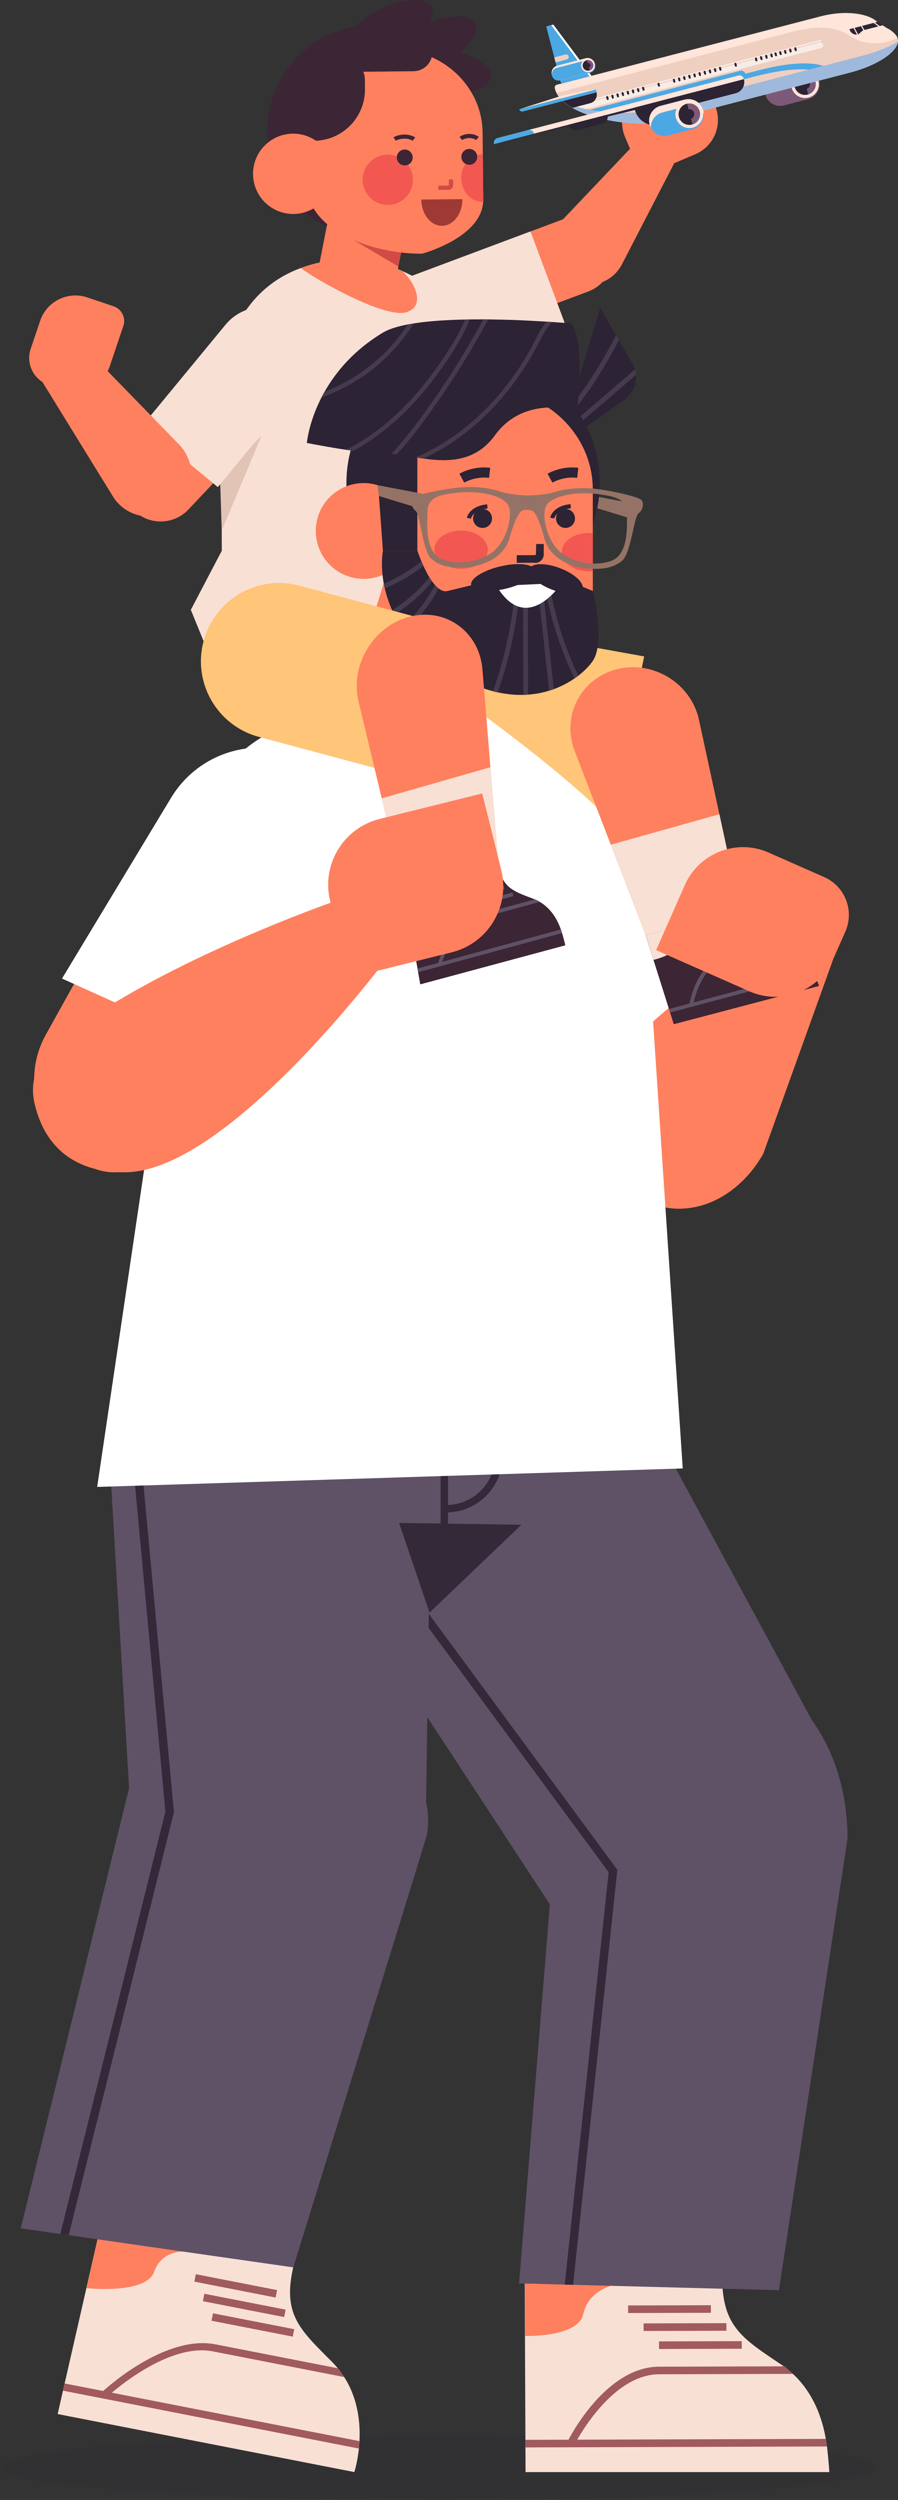
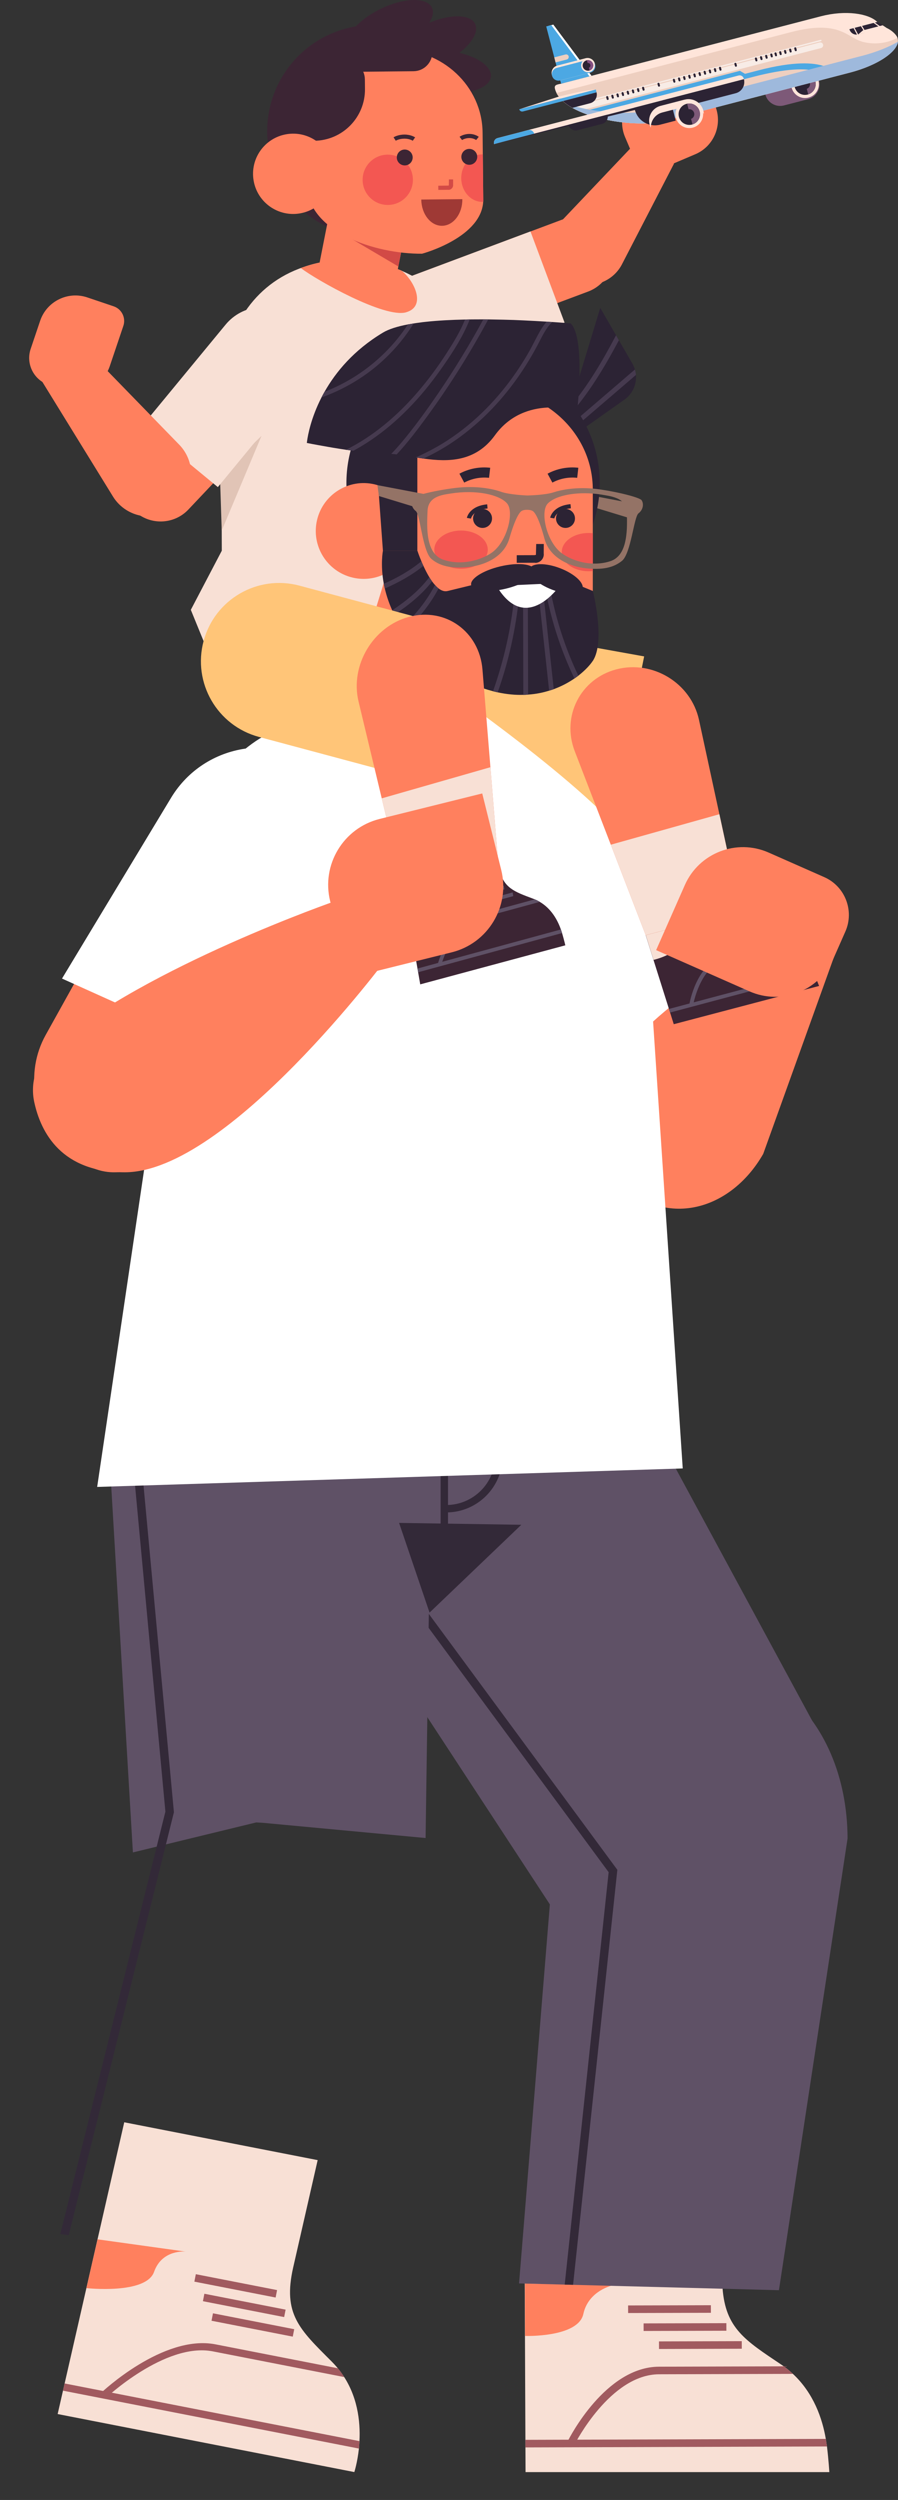
<svg xmlns="http://www.w3.org/2000/svg" id="Ebene_2" data-name="Ebene 2" viewBox="0 0 283.25 788.11">
  <rect x="0" y="0" width="283.25" height="788.11" fill="#333333" stroke="none" />
  <defs>
    <style>
      .cls-1 {
        opacity: .17;
      }

      .cls-2 {
        opacity: .6;
      }

      .cls-2, .cls-3, .cls-4, .cls-5, .cls-6, .cls-7, .cls-8, .cls-9, .cls-10, .cls-11, .cls-12, .cls-13, .cls-14, .cls-15, .cls-16, .cls-17, .cls-18, .cls-19, .cls-20, .cls-21, .cls-22, .cls-23 {
        stroke-width: 0px;
      }

      .cls-2, .cls-19 {
        fill: #fff;
      }

      .cls-3 {
        fill: #f8e0d5;
      }

      .cls-4 {
        fill: #5f5166;
      }

      .cls-5 {
        fill: #834f80;
      }

      .cls-6 {
        fill: #4ca8e3;
      }

      .cls-7 {
        fill: #2c2334;
      }

      .cls-8 {
        fill: #463a4f;
      }

      .cls-9 {
        fill: #3c2534;
      }

      .cls-10 {
        fill: #d24a46;
      }

      .cls-11 {
        fill: #e1c4b6;
      }

      .cls-12 {
        fill: #9f3935;
      }

      .cls-13 {
        fill: #332938;
      }

      .cls-14 {
        fill: #7d5978;
      }

      .cls-15 {
        fill: #9eb9dc;
      }

      .cls-16 {
        fill: #a15a5f;
      }

      .cls-17 {
        fill: #947366;
      }

      .cls-18 {
        fill: #ff805e;
      }

      .cls-20 {
        fill: #eecfc0;
      }

      .cls-21 {
        fill: #ffe5da;
      }

      .cls-22 {
        fill: #ffc578;
      }

      .cls-23 {
        fill: #f35752;
      }
    </style>
  </defs>
  <g id="Ebene_1-2" data-name="Ebene 1">
    <g>
      <g class="cls-1">
-         <ellipse class="cls-7" cx="138.24" cy="777.85" rx="138.24" ry="10.27" />
-       </g>
+         </g>
      <path class="cls-22" d="m137.71,245.32l54.89,14.15,10.58-52.54-56.73-10.2c-13.42-2.41-26.25,6.51-28.67,19.93h0c-2.41,13.42,6.51,26.25,19.93,28.67Z" />
      <g>
        <path class="cls-18" d="m192.57,76.39h0c-2.33-6.23-9.28-9.4-15.51-7.06l-46.69,17.48,8.45,22.58,46.69-17.48c6.23-2.33,9.4-9.28,7.06-15.51Z" />
        <path class="cls-18" d="m179.67,88.32h0c-5.83-3.21-7.96-10.54-4.75-16.37l25.64-26.99,12.04,6.62-16.55,31.99c-3.21,5.83-10.54,7.96-16.37,4.75Z" />
        <path class="cls-18" d="m203.53,23.21h8.76c6.48,0,11.74,5.26,11.74,11.74v9.35c0,4.93-4,8.92-8.92,8.92h-4.72c-6.48,0-11.74-5.26-11.74-11.74v-13.39c0-2.7,2.19-4.88,4.88-4.88Z" transform="translate(163.87 -171.23) rotate(66.98)" />
        <path class="cls-3" d="m178.08,101.7l-10.76-28.74-38.45,14.39c-7.94,2.97-11.96,11.81-8.99,19.75h0c2.97,7.94,11.81,11.96,19.75,8.99l38.45-14.39Z" />
        <path class="cls-18" d="m42.39,161.1h0c4.84,4.57,12.47,4.36,17.04-.48l34.25-36.22-17.52-16.56-34.25,36.22c-4.57,4.84-4.36,12.47.48,17.04Z" />
        <path class="cls-3" d="m151.12,126.68l7.52,66.95-3.11,10.82-.08,10.25-91.24-12.61-4.02-9.84,9.77-18.64-.17-50.51c.74-17.71,8.97-32.44,24.52-38.39.18-.07.36-.14.55-.19,2.34-.89,4.77-1.54,7.28-1.99,3.03-.54,6.15-.76,9.33-.62,5.4.22,10.52,1.43,15.21,3.44,2.02.87,3.97,1.89,5.8,3.04,12.68,7.95,19.3,22.29,18.63,38.3Z" />
        <polygon class="cls-11" points="69.38 150.01 82.48 137.42 69.94 167.25 69.38 150.01" />
        <path class="cls-3" d="m45.03,134.04l23.68,19.52,26.11-31.68c5.39-6.54,4.46-16.21-2.08-21.6h0c-6.54-5.39-16.21-4.46-21.6,2.08l-26.12,31.68Z" />
        <path class="cls-18" d="m35.63,156.52l-25.83-41.91,12.34-9.76,34.61,35.56c5.11,5.52,4.65,14.17-1.02,19.12h0c-6.19,5.41-15.76,3.98-20.1-3Z" />
        <path class="cls-18" d="m22.71,93.28h4.72c4.93,0,8.93,4,8.93,8.93v9.35c0,6.48-5.26,11.74-11.74,11.74h-8.76c-2.7,0-4.88-2.19-4.88-4.88v-13.4c0-6.48,5.26-11.74,11.74-11.74Z" transform="translate(11.44 218.46) rotate(-161.35)" />
        <path class="cls-18" d="m128.11,98.45c-6.8,1.95-28.17-10.1-33.24-13.95,2.34-.89,4.77-1.54,7.28-1.99,3.03-.54,6.15-.76,9.33-.62,5.4.22,10.52,1.43,15.21,3.44,4.15,3.39,7.77,11.29,1.42,13.11Z" />
        <g>
          <path class="cls-9" d="m149.87,7.53c1.61,3.32-3,8.88-10.31,12.42-7.3,3.54-14.52,3.72-16.13.4-1.61-3.32,3-8.88,10.31-12.42,7.3-3.54,14.52-3.72,16.13-.4Z" />
          <path class="cls-9" d="m154.84,24.17c-.39,3.67-7.25,5.94-15.32,5.09-8.07-.86-14.29-4.53-13.9-8.2.39-3.67,7.25-5.94,15.32-5.09,8.07.86,14.29,4.53,13.9,8.2Z" />
          <circle class="cls-9" cx="117.78" cy="41.35" r="33.49" transform="translate(12.67 108.69) rotate(-51.99)" />
          <path class="cls-9" d="m136.23,2.38c1.61,3.32-3,8.88-10.31,12.42-7.3,3.54-14.52,3.72-16.13.4-1.61-3.32,3-8.88,10.31-12.42,7.3-3.54,14.52-3.72,16.13-.4Z" />
          <g>
            <g>
              <rect class="cls-18" x="101.99" y="70.6" width="24.6" height="14.74" transform="translate(211.34 176.57) rotate(-168.84)" />
              <polygon class="cls-10" points="125.64 84 127 77.07 107.31 73.19 125.64 84" />
            </g>
            <path class="cls-18" d="m152.22,41.77l.21,21.08c.12,11.95-19.29,17.13-19.29,17.13-14.73.15-36.14-6.89-36.28-21.62l-.16-16.03c-.15-14.63,12.15-26.62,27.49-26.77,7.67-.08,14.65,2.83,19.71,7.57,5.07,4.74,8.25,11.34,8.32,18.65Z" />
            <path class="cls-9" d="m130.19,44.37s-.98-.66-2.6-.66h-.06c-1.68.01-2.68.65-2.69.66l-.71-1.08c.05-.03,1.31-.85,3.39-.87h.08c2.05,0,3.29.86,3.34.89l-.75,1.06.38-.53-.37.53Z" />
            <path class="cls-9" d="m145.74,44.15l-.78-1.03s1.17-.87,3.01-.9h.07c1.82,0,2.92.88,2.97.92l-.82,1.01s-.81-.63-2.15-.63h-.05c-1.39.02-2.23.63-2.24.63Z" />
            <path class="cls-12" d="m132.88,62.91c.05,4.6,2.98,8.31,6.56,8.27,3.58-.04,6.44-3.8,6.4-8.4l-12.96.13Z" />
            <path class="cls-23" d="m152.29,48.68l.15,14.94c-.08.01-.17.02-.25.02-3.65.04-6.66-3.29-6.7-7.42-.04-4.14,2.9-7.51,6.55-7.55.08,0,.17,0,.25.01Z" />
            <path class="cls-9" d="m99.12,44.38h0c8.93-.09,16.09-7.4,16-16.32l-.03-3.04c-.03-3.36-2.78-6.05-6.14-6.02l-10.09.1c-3.36.03-6.05,2.78-6.02,6.14l.13,13.13c.03,3.36,2.78,6.05,6.14,6.02Z" />
            <path class="cls-23" d="m130.24,56.6c.04,4.38-3.47,7.97-7.85,8.01-4.38.04-7.97-3.47-8.01-7.85-.04-4.38,3.47-7.97,7.85-8.01,4.38-.04,7.97,3.47,8.01,7.85Z" />
            <g>
              <path class="cls-9" d="m130.17,49.62c.01,1.38-1.1,2.52-2.48,2.53-1.38.01-2.52-1.1-2.53-2.48-.01-1.38,1.1-2.52,2.48-2.53,1.38-.01,2.52,1.1,2.53,2.48Z" />
              <path class="cls-9" d="m150.53,49.42c.01,1.38-1.1,2.52-2.48,2.53-1.38.01-2.52-1.1-2.53-2.48-.01-1.38,1.1-2.52,2.48-2.53,1.38-.01,2.52,1.1,2.53,2.48Z" />
              <path class="cls-10" d="m141.52,59.85c.32,0,.69-.15.97-.43.33-.33.49-.78.43-1.24v-1.62s-1.32,0-1.32,0l-.03,1.91h-.05s-.19.04-.19.04l-3.09.04.02,1.32,3.09-.04c.06,0,.12.02.18.01Z" />
            </g>
          </g>
          <path class="cls-9" d="m112.96,14.09h23.44v8.45h-29.43v-2.46c0-3.31,2.69-5.99,5.99-5.99Z" transform="translate(243.54 35.42) rotate(179.43)" />
        </g>
        <path class="cls-18" d="m104.94,52.59c1.22,6.89-3.38,13.46-10.26,14.67-6.89,1.22-13.46-3.38-14.67-10.26-1.22-6.89,3.38-13.46,10.26-14.67,6.89-1.22,13.46,3.38,14.67,10.26Z" />
        <path class="cls-11" d="m136.74,142.15c-4.12,2.9-8.23,5.81-12.35,8.71-.81.57-.04,1.91.78,1.33,4.12-2.9,8.23-5.81,12.35-8.71.81-.57.04-1.91-.78-1.33Z" />
        <path class="cls-11" d="m141.58,145.84c-2.24,1.63-4.47,3.26-6.71,4.89-.8.58-.03,1.92.78,1.33,2.24-1.63,4.47-3.26,6.71-4.89.8-.58.03-1.92-.78-1.33Z" />
      </g>
      <g>
        <g>
          <g>
            <g>
              <path class="cls-3" d="m18.19,761.02l93.57,18.29s.97-2.96,1.45-7.42c.06-.73.12-1.52.17-2.34.33-6.27-.59-14.56-5.85-21.7-.84-1.16-1.8-2.27-2.87-3.35-10.21-10.2-15.54-14.98-12.17-29.75l7.71-33.78-61.01-11.93-21,91.96Z" />
              <path class="cls-18" d="m58.58,709.81s-7.43-.83-9.98,6.38c-2.55,7.2-21.34,5.13-21.34,5.13l3.51-15.38,27.81,3.87Z" />
              <path class="cls-16" d="m113.39,769.56c-.04.82-.11,1.6-.18,2.34l-93.34-18.25.52-2.27,93,18.18Z" />
              <g>
                <rect class="cls-16" x="78.56" y="719.92" width="2.39" height="26.11" transform="translate(-654.9 670.6) rotate(-78.94)" />
                <rect class="cls-16" x="75.86" y="713.75" width="2.39" height="26.11" transform="translate(-651.04 662.97) rotate(-78.94)" />
                <rect class="cls-16" x="73.15" y="707.58" width="2.39" height="26.11" transform="translate(-647.16 655.33) rotate(-78.94)" />
              </g>
              <path class="cls-16" d="m31.86,754.38l1.71,1.4c-.47.46,18.44-17.47,33.56-14.52l41.44,8.1c-.58-.94-1.22-1.87-1.97-2.76l-38.6-7.55c-16.57-3.24-35.98,15.16-36.14,15.32Z" />
            </g>
-             <path class="cls-4" d="m41.92,558.81L6.54,702.47l85.97,12.31s42.08-135.81,42.18-136.42c6.73-39.39-81.55-83-92.76-19.55Z" />
          </g>
          <polygon class="cls-19" points="201.43 269.78 232.24 337.89 184.52 358.86 201.43 269.78" />
          <path class="cls-18" d="m245.67,279.18l-31.66,36.14c-23.09,18-36.33,38.19-20.85,55.44,15.48,17.25,37.09,11.35,47.58-7.01l26.14-72.7-21.21-11.86Z" />
          <polygon class="cls-4" points="71.51 444.71 186.02 619.56 261.41 552.11 184.37 409.78 71.51 444.71" />
          <rect class="cls-13" x="138.98" y="428.86" width="2.33" height="57.17" />
          <path class="cls-13" d="m140.75,476.78h-.61v-2.33h.61c8.53,0,15.47-6.94,15.47-15.47v-30.12h2.33v30.12c0,9.82-7.99,17.81-17.81,17.81Z" />
          <g>
            <path class="cls-3" d="m165.77,779.32h95.82s-.2-3.49-.74-8.08c-.12-.74-.23-1.55-.37-2.38-1.08-6.32-3.79-14.37-10.38-20.5-.51-.48-1.04-.95-1.6-1.4v-.02c-.43-.33-.85-.65-1.29-.97-.28-.21-.57-.4-.87-.6-11.3-7.58-17.51-11.38-18.44-24.12-.09-1.06-.14-2.2-.15-3.41l-.12-11.64-62.18-1.13.32,74.27Z" />
            <path class="cls-18" d="m193.35,720.42s-7.73,1.58-9.35,9.05c-1.62,7.47-18.38,6.93-18.38,6.93l-.05-16.51,27.78.54Z" />
            <path class="cls-4" d="m163.73,719.84l81.96,2.14,19.16-126.02.73-4.76,1.76-11.63c-.06-19.28-7.27-36.28-20.07-46.58h0s-.12-.09-.12-.09c-1.02-.81-2.06-1.6-3.15-2.32-2.78-1.88-5.82-3.47-9.08-4.72h-.02c-1.18-.45-2.39-.87-3.65-1.23-4.57-1.34-9.5-2.04-14.8-2.02l-40.56,47.6-12.17,149.64Z" />
            <polygon class="cls-13" points="180.76 720.28 178.12 720.21 191.98 590.2 129.55 505.51 131.69 503.93 194.73 589.46 194.67 589.97 180.76 720.28" />
            <path class="cls-16" d="m260.49,768.85c.15.84.26,1.64.35,2.39l-95.11.3v-2.39s94.75-.3,94.75-.3Z" />
            <g>
              <polyline class="cls-16" points="207.86 738.12 207.87 740.51 233.98 740.43 233.97 738.04" />
              <rect class="cls-16" x="202.98" y="732.41" width="26.11" height="2.39" transform="translate(-2.02 .6) rotate(-.16)" />
              <rect class="cls-16" x="198.1" y="726.75" width="26.11" height="2.39" transform="translate(-2.01 .59) rotate(-.16)" />
            </g>
            <path class="cls-16" d="m179.12,769.5l2.14,1.07c.11-.22,11.22-22.04,26.62-22.09l42.23-.13c-.9-.83-1.86-1.63-2.9-2.38l-39.33.12c-16.89.05-28.28,22.45-28.76,23.41Z" />
          </g>
          <polygon class="cls-4" points="34.63 460.87 41.92 583.97 80.83 574.51 82.87 574.63 134.24 579.43 135.35 502.67 135.13 457.44 34.63 460.87" />
          <polygon class="cls-13" points="21.67 704.64 19.03 704.26 52.17 571.11 41.6 457.56 44.25 457.31 54.86 571.31 21.67 704.64" />
          <path class="cls-19" d="m215.34,462.92l-184.69,5.83,30-202.52c1.97-15.82,11.96-29.51,26.44-36.21l31.04-16.81,29.14,8.43s53.52,37.85,55.5,51.73l12.58,189.55Z" />
          <path class="cls-18" d="m99.9,276.14l-49.75,85.96c-5.75,8.39-17.48,9.97-25.25,3.41l-3.91-3.3c-10.51-8.88-13.26-23.95-6.57-35.96l36.64-65.84,48.84,15.74Z" />
          <path class="cls-19" d="m19.56,308.49l59.06,26.61,30.96-48.82c8.77-13.57,6.36-31.51-5.69-42.27h0c-15.29-13.66-39.22-10.1-49.88,7.41l-34.45,57.07Z" />
          <path class="cls-18" d="m110.71,217.23l10.34-33.46,35.08,10.6-9.93,30.56s-.25,7.95-13.26,6.96c-11.91-.91-22.25-14.66-22.25-14.66h.02Z" />
          <polygon class="cls-13" points="164.44 480.68 125.88 480.09 135.49 508.37 164.44 480.68" />
        </g>
        <path class="cls-18" d="m105.92,284s-59.6,20.64-88.97,45.64c-5.13,4.37-7.57,11.18-6.15,17.77,2.09,9.7,8.66,22.21,28.62,22.15,32.55-.1,82.67-67.53,82.67-67.53l-16.17-18.03Z" />
      </g>
      <g>
        <path class="cls-7" d="m196.94,126l-20.88,14.76,1-3.3.44-1.42,1.29-4.24,1.06-3.53,9.48-31.21,5,8.65.89,1.56,4.23,7.32c.36.62.64,1.27.82,1.92.17.56.27,1.12.32,1.7.24,2.97-1.06,5.97-3.65,7.8Z" />
        <path class="cls-8" d="m195.22,107.26c-4.67,8.73-9.74,17.24-16.44,24.53-1.06,1.15-2.17,2.29-3.32,3.38-.71.67-1.77-.39-1.08-1.08,1.95-1.85,3.77-3.8,5.45-5.83,5.77-6.85,10.29-14.62,14.48-22.56l.89,1.56Z" />
        <path class="cls-8" d="m200.59,118.2c-1.56,1.33-3.11,2.68-4.65,4-5.94,5.09-11.88,10.18-17.82,15.27-.35.3-.79.21-1.06-.02-.29-.27-.38-.71,0-1.05.15-.12.29-.26.44-.38,6.15-5.3,12.33-10.57,18.48-15.86,1.42-1.23,2.85-2.45,4.29-3.67.17.56.27,1.12.32,1.7Z" />
        <g>
          <polygon class="cls-17" points="199.58 158.69 185.06 155.93 185.55 159.37 198.91 163.44 199.58 158.69" />
          <circle class="cls-7" cx="149.22" cy="152.29" r="39.95" transform="translate(-22.47 25.87) rotate(-9.22)" />
          <g>
            <path class="cls-18" d="m165.53,209.89l-11.54-2.01c-19.22-3.34-33.25-20.02-33.25-39.52v-14.02c0-17.46,14.83-31.61,33.12-31.61h0c18.29,0,33.12,14.15,33.12,31.61v37.64c0,13.06-9.23,20.24-21.44,17.91Z" />
            <path class="cls-7" d="m146.42,152.13l-1.51-2.8c2.94-1.59,6.38-2.26,9.71-1.87l-.36,3.17c-2.68-.3-5.46.23-7.83,1.51Z" />
            <path class="cls-7" d="m174.23,152.13l-1.52-2.8c2.94-1.59,6.39-2.26,9.71-1.87l-.36,3.17c-2.69-.3-5.46.23-7.83,1.51Z" />
            <path class="cls-7" d="m148.55,163.5l-1.29-.24c.03-.15.75-3.73,6.41-4.27l.12,1.31c-4.68.45-5.24,3.17-5.24,3.2Z" />
            <path class="cls-7" d="m174.83,163.44l-1.29-.24c.03-.15.75-3.73,6.41-4.27l.12,1.31c-4.68.45-5.24,3.17-5.24,3.2Z" />
            <path class="cls-23" d="m186.98,168.09v11.91c-.44.05-.89.08-1.35.08-4.67,0-8.44-2.7-8.44-6.03s3.77-6.03,8.44-6.03c.45,0,.91.03,1.35.08Z" />
            <circle class="cls-18" cx="114.71" cy="167.39" r="15.1" transform="translate(-74.56 240.58) rotate(-76.72)" />
            <path class="cls-7" d="m186.98,208.34c-.76,1.17-2.3,2.91-4.56,4.67-.39.29-.8.59-1.24.89-1.8,1.23-3.97,2.42-6.5,3.35-.48.18-.97.33-1.47.48-2.02.64-4.23,1.08-6.64,1.24-.5.05-1,.08-1.51.08-2.5.08-5.2-.17-8.07-.79-.49-.11-.97-.21-1.47-.35-4.18-1.08-8.73-2.97-13.62-5.97-6.58-4.03-11.17-8.51-14.36-12.95-.3-.41-.59-.83-.86-1.26-.89-1.33-1.65-2.65-2.3-3.95-.24-.47-.45-.92-.67-1.38-1.09-2.41-1.83-4.73-2.33-6.86-.12-.51-.23-1.02-.32-1.5-1.14-6.15-.27-10.45-.27-10.45h10.86s.47,1.44,1.27,3.35c.18.45.39.95.64,1.45.53,1.17,1.17,2.42,1.86,3.58.29.47.58.91.88,1.33.3.41.59.77.91,1.12.36.42.74.79,1.14,1.09.91.7,1.86,1.05,2.85.8,5.01-1.2,28.68-7.04,28.68-7.04l17.12,7.04s4.03,15.82,0,22.03Z" />
            <g>
              <path class="cls-8" d="m163.74,187.98c-1.05,10.36-3.29,20.48-6.76,30.28-.49-.11-.97-.21-1.47-.35,3.42-9.68,5.68-19.68,6.71-29.94.11-.97,1.62-.97,1.51,0Z" />
              <path class="cls-8" d="m166.58,218.98c-.5.05-1,.08-1.51.08-.03-9.74-.05-19.45-.08-29.18,0-.97,1.51-.97,1.51,0,.03,9.7.05,19.39.08,29.1Z" />
              <path class="cls-8" d="m174.68,217.25c-.48.18-.97.33-1.47.48-1.14-10.54-2.29-21.09-3.44-31.63-.11-.97,1.41-.95,1.51,0,1.12,10.38,2.26,20.77,3.39,31.15Z" />
              <path class="cls-8" d="m182.42,213.01c-.39.29-.8.59-1.24.89-4.18-8.73-7.21-17.92-9.01-27.48-.18-.95,1.27-1.35,1.45-.39,1.77,9.38,4.71,18.41,8.8,26.98Z" />
            </g>
            <g>
              <path class="cls-8" d="m138.34,185.51c-2.76,5.17-6.41,9.71-10.8,13.48-.3-.41-.59-.83-.86-1.26,4.3-3.73,7.85-8.21,10.53-13.32.36.42.74.79,1.14,1.09Z" />
              <path class="cls-8" d="m136.29,183.3c-3.3,4.21-7.47,7.53-11.92,10.48-.24-.47-.45-.92-.67-1.38,4.39-2.92,8.51-6.21,11.71-10.44.29.47.58.91.88,1.33Z" />
              <path class="cls-8" d="m133.55,178.39c-3.7,2.98-7.85,5.24-12.18,7.15-.12-.51-.23-1.02-.32-1.5,4.23-1.88,8.27-4.12,11.86-7.11.18.45.39.95.64,1.45Z" />
            </g>
            <ellipse class="cls-23" cx="145.42" cy="173.28" rx="8.43" ry="6.03" />
            <g>
              <path class="cls-19" d="m156.62,184.72l20.57-.94s-10.99,16.96-20.57.94Z" />
              <circle class="cls-7" cx="152.21" cy="163.44" r="2.99" />
              <circle class="cls-7" cx="178.37" cy="163.44" r="2.99" />
              <path class="cls-7" d="m168.93,177.44c.58,0,1.25-.26,1.77-.76.61-.59.91-1.41.8-2.25l.02-2.94h-2.39s-.09,3.46-.09,3.46l-.1-.02-.34.08-5.61.02v2.39s5.62-.02,5.62-.02c.1.02.21.03.32.03Z" />
            </g>
          </g>
          <path class="cls-7" d="m167.04,179.3c-.71,1.86,2.44,4.8,7.04,6.57,4.6,1.77,8.91,1.69,9.63-.17.71-1.86-2.44-4.8-7.04-6.57-4.6-1.77-8.91-1.69-9.63.17Z" />
          <path class="cls-7" d="m148.62,184.45c.46,1.94,5.32,2.46,10.85,1.15,5.53-1.31,9.64-3.95,9.18-5.9-.46-1.94-5.32-2.46-10.85-1.15-5.53,1.31-9.64,3.95-9.18,5.9Z" />
          <polygon class="cls-7" points="120.78 173.6 131.64 173.6 131.64 125.89 117.39 126.97 120.78 173.6" />
          <path class="cls-17" d="m202.42,157.72c-.07-.1-.22-.2-.42-.32-.05-.03-.11-.06-.17-.09-.28-.14-.63-.29-1.06-.44-.09-.03-.19-.07-.29-.1-.46-.16-.99-.32-1.58-.49-.07-.02-.14-.04-.22-.06-.02,0-.04-.01-.06-.02-.05-.01-.11-.03-.16-.04-.27-.07-.55-.15-.84-.22-.08-.02-.16-.04-.24-.06-.03,0-.06-.02-.09-.02-.08-.02-.16-.04-.25-.06-.13-.03-.26-.06-.4-.1-.2-.05-.41-.1-.62-.15-.05,0-.1-.02-.15-.03-.69-.16-1.42-.31-2.16-.46-1.27-.26-2.6-.49-3.93-.69-.03,0-.06,0-.09-.01-.19-.03-.39-.06-.58-.09-.07,0-.14-.02-.21-.03-.66-.09-1.31-.16-1.94-.22-5.39-.46-9.85.35-12.3,1.17-2.67.89-8.05,1-8.33,1.01-.28-.01-5.65-.23-8.3-1.17-2.72-.98-7.96-1.97-14.22-1.23-3.73.44-7.6,1.19-10.25,1.9-.75.2-1.4.4-1.92.59-.31.11-.57.22-.79.32h0c-.31.15-.52.28-.61.4-.47.62-.57,1.63-.22,2.57.16.42.41.83.75,1.19.11.11.24.22.37.33.17.13.33.41.49.81.76,1.95,1.38,6.69,2.44,10.27.54,1.82,1.18,3.34,2.02,4.04,1.57,1.32,3.37,2.08,5.46,2.44,1.66.28,3.51.31,5.58.15.89-.07,1.82-.2,2.77-.4,3-.64,6.14-2.01,8.33-4.39,1.09-1.18,1.95-2.61,2.45-4.32,1.81-6.24,3.14-8.19,3.87-8.63.56-.33,1.29-.36,1.6-.35.06,0,.1,0,.13,0h.03c.16,0,1.06-.02,1.72.38.72.44,2.02,2.42,3.7,8.7,1.01,3.77,3.79,6.22,6.96,7.68.38.17.77.34,1.15.48,1.76.67,3.59,1.06,5.26,1.22.65.06,1.27.11,1.87.13,0,0,0,0,0,0,.16,0,.33.01.49.01.58.01,1.15,0,1.69-.03,0,0,0,0,0,0,.49-.03.97-.07,1.43-.14,0,0,0,0,0,0,.28-.04.55-.09.82-.14,0,0,0,0,0,0,.54-.11,1.05-.25,1.55-.42.08-.03.17-.06.25-.09.33-.12.65-.26.96-.41.71-.34,1.37-.76,2.01-1.27,2.86-2.3,3.78-13.94,5.24-15.01.15-.11.29-.23.41-.36.66-.67.97-1.53.97-2.32h0c0-.53-.13-1.03-.4-1.39Zm-45.17,14.45c-.66.83-1.4,1.56-2.21,2.11-.49.34-1.04.67-1.65.97-3.47,1.77-8.64,2.87-13.52,1.21-1.09-.37-1.96-.98-2.64-1.75-.64-.72-1.12-1.59-1.48-2.55-1.27-3.39-1.02-7.9-.89-11.11.18-4.59,4.68-5.05,7.26-5.46,8.17-1.3,15.43.37,17.8,3.09,1.98,2.27.67,9.27-2.67,13.49Zm40.37-4.13c-.04.4-.08.81-.14,1.21-.02.15-.04.31-.07.46-.04.24-.08.48-.13.71-.03.15-.06.3-.1.45,0,0,0,0,0,0-.03.15-.07.3-.11.45,0,0,0,0,0,0-.04.15-.08.29-.12.44-.31,1.05-.74,2.01-1.33,2.84-.07.1-.15.2-.22.29-.17.22-.36.43-.57.63-.03.03-.05.05-.08.07-.38.36-.81.68-1.3.93-.13.07-.26.13-.4.19-.21.09-.42.17-.65.24-1.7.54-3.42.75-5.09.72-.07,0-.14,0-.21,0-.04,0-.08,0-.11,0,0,0,0,0,0,0-2.13-.08-4.17-.55-5.95-1.22-1.46-.55-2.73-1.24-3.74-1.96-.02-.02-.05-.03-.07-.05-4.8-3.51-6.92-12.99-4.51-15.64,2.07-2.27,7.64-3.71,14.27-3.2.67.05,1.35.12,2.04.22t0,0c.11.01.23.03.34.05.13.02.27.04.4.06.13.02.27.04.4.07.13.02.27.05.41.07.3.05.63.11.98.17.11.02.23.04.34.06.2.04.41.08.61.13.08.02.17.04.25.06.08.02.15.04.23.06.06.01.12.03.19.05.46.13.93.28,1.37.47.08.04.17.07.25.11,0,0,.01,0,.02,0,.09.04.17.08.26.13.05.03.1.05.15.08.04.02.08.05.12.07.09.05.19.11.28.17.04.02.07.05.11.07.13.09.26.19.39.3h0c.93.79,1.57,1.94,1.6,3.65,0,.45.02.92.03,1.41h0c.02,1.54.03,3.26-.13,4.96Z" />
          <polygon class="cls-17" points="133.56 155.7 119.04 152.94 119.53 156.38 132.89 160.45 133.56 155.7" />
        </g>
        <path class="cls-7" d="m182.06,129.55s-16.45-5.42-25.95,7.67c-6.08,8.41-14.68,8.44-22.38,7.36-.05,0-.1-.01-.15-.02-.84-.11-1.66-.24-2.46-.37,0,0,0,0-.01,0-2.13-.34-4.15-.71-5.98-.93-.59-.07-1.17-.13-1.72-.16-.39-.03-.77-.04-1.13-.04-2.99,0-6.94-.41-10.84-.94-.77-.1-1.54-.22-2.3-.33-1.37-.2-2.7-.42-3.95-.62-.64-.1-1.26-.21-1.85-.32-2.1-.36-3.86-.7-5.03-.91-.97-.2-1.52-.3-1.52-.3,0,0,.01-.23.08-.67.25-1.83,1.23-7.23,4.53-13.67.3-.59.62-1.19.97-1.79,3.52-6.21,9.21-13.13,18.41-18.65,1.88-1.13,4.61-1.97,7.89-2.59.59-.11,1.19-.21,1.82-.31.62-.1,1.25-.19,1.9-.27.61-.09,1.21-.17,1.85-.23,3.86-.42,8.12-.64,12.44-.73.49,0,.98-.02,1.47-.03,1.43-.02,2.87-.02,4.3-.02.52,0,1.03,0,1.54.01,1.63.02,3.24.05,4.82.09,1.11.03,2.18.06,3.24.09,1.11.04,2.18.09,3.23.14,1.24.06,2.44.12,3.56.18,1.28.07,2.49.14,3.59.21.62.04,1.2.08,1.76.11,3.62.24,5.84.45,5.84.45,4.67,4.73,2.03,27.56,2.03,27.56Z" />
        <path class="cls-8" d="m153.99,100.72c-.13.23-.25.47-.38.7-5.7,10.5-12.1,20.63-19.17,30.26-2.9,3.95-5.93,7.95-9.31,11.57-.59-.07-1.17-.13-1.72-.16,1.57-1.64,3.07-3.35,4.49-5.11,3.66-4.5,7.06-9.22,10.33-14.01,5.13-7.51,9.87-15.28,14.21-23.27.52,0,1.03,0,1.54.01Z" />
        <path class="cls-8" d="m174.18,101.54c-2.16,2.06-3.33,4.86-4.72,7.45-4.75,8.91-10.9,17.17-18.43,23.93-3.72,3.34-7.75,6.36-12.09,8.85-1.75,1.01-3.53,1.94-5.37,2.79-.84-.11-1.66-.24-2.46-.37.99-.4,1.95-.87,2.86-1.31,2.54-1.24,5.01-2.63,7.37-4.18,8.55-5.61,15.82-13.08,21.58-21.51,1.43-2.1,2.79-4.26,4.04-6.47,1.26-2.23,2.32-4.58,3.64-6.78.54-.89,1.13-1.74,1.81-2.51.62.04,1.2.08,1.76.11Z" />
        <path class="cls-8" d="m148.15,100.72c-.03.09-.07.18-.1.27-2.03,5.07-5.04,9.75-8.14,14.23-2.95,4.25-6.15,8.35-9.69,12.12-3.52,3.75-7.34,7.21-11.51,10.21-2.1,1.51-4.27,2.91-6.53,4.16-.24.13-.48.27-.73.4-.77-.1-1.54-.22-2.3-.33,8.63-4.28,16.14-10.72,22.42-17.97,3.45-3.99,6.59-8.24,9.43-12.68,2.13-3.32,4.22-6.74,5.68-10.4.49,0,.98-.02,1.47-.03Z" />
        <path class="cls-8" d="m130.48,101.97c-4.99,8.04-12.07,14.78-20.35,19.37-2.81,1.56-5.73,2.88-8.73,3.96.3-.59.62-1.19.97-1.79,3.5-1.37,6.87-3.07,10.04-5.12,6.48-4.19,12.05-9.68,16.25-16.11.59-.11,1.19-.21,1.82-.31Z" />
      </g>
      <g>
        <path class="cls-22" d="m81.67,232.31l43.37,11.62,17.4-46.45-47.99-12.86c-13.17-3.53-26.71,4.29-30.23,17.46h0c-3.53,13.17,4.29,26.71,17.46,30.23Z" />
        <g>
          <g>
            <path class="cls-9" d="m157.4,273.88c1.5,6.12,4.78,7.19,10.81,9.45.16.06.32.11.47.18.24.1.47.21.7.31h0c.31.15.6.32.88.49,3.66,2.16,5.62,5.75,6.66,8.71.14.39.26.77.37,1.12.64,2.18,1.03,3.87,1.03,3.87l-45.77,12.31-5.06-29.08,29.76-8c.05.22.1.44.15.65Z" />
            <path class="cls-3" d="m140.79,277.65s-3.52,2.03-3.67,5.9c-.15,3.87-8.2,5.75-8.2,5.75l-1.4-8.08,13.27-3.57Z" />
            <path class="cls-4" d="m176.93,293.01c.14.39.26.77.37,1.13l-45.41,12.36-.2-1.17,45.24-12.32Z" />
            <g>
              <polygon class="cls-4" points="149.24 284.72 149.44 285.89 161.9 282.5 161.7 281.33 149.24 284.72" />
              <polygon class="cls-4" points="159.1 280.35 158.9 279.18 146.43 282.57 146.64 283.74 159.1 280.35" />
              <polygon class="cls-4" points="156.3 278.2 156.1 277.03 143.63 280.42 143.83 281.59 156.3 278.2" />
            </g>
            <path class="cls-4" d="m138.12,303.79l1.11.25c.03-.12,3.53-12.24,10.88-14.24l20.16-5.49c-.5-.29-1.02-.56-1.58-.79l-18.78,5.11c-8.06,2.2-11.64,14.63-11.79,15.16Z" />
          </g>
          <path class="cls-18" d="m128.98,194.47h0c-11.32,3.04-18.61,15.28-15.89,26.66l14.4,60.1,29.76-8-5.07-62.17c-.98-12-11.71-19.68-23.19-16.59Z" />
          <polygon class="cls-3" points="157.25 273.23 127.49 281.23 120.41 251.68 154.69 241.86 157.25 273.23" />
        </g>
      </g>
      <g>
        <g>
          <path class="cls-9" d="m233.7,287.59c2.32,5.91,5.85,6.93,12.37,9.09.17.06.34.11.51.17.26.1.51.2.76.3h0c.34.15.66.3.97.47,4.05,2.07,6.53,5.53,7.98,8.39.19.37.36.74.53,1.08.93,2.1,1.54,3.73,1.54,3.73l-45.84,12.06-8.86-28.07,29.8-7.84c.08.22.16.43.24.63Z" />
          <path class="cls-3" d="m216.98,291.3s-3.39,1.97-3.07,5.71-7.77,5.59-7.77,5.59l-2.45-7.8,13.29-3.5Z" />
          <path class="cls-4" d="m256.29,306c.19.38.36.74.52,1.09l-45.45,12.11-.36-1.13,45.29-12.06Z" />
          <g>
            <polygon class="cls-4" points="226.6 298.1 226.95 299.22 239.43 295.9 239.08 294.77 226.6 298.1" />
            <polygon class="cls-4" points="236.26 293.84 235.91 292.71 223.43 296.03 223.79 297.16 236.26 293.84" />
            <polygon class="cls-4" points="233.1 291.77 232.74 290.64 220.26 293.97 220.62 295.1 233.1 291.77" />
          </g>
          <path class="cls-4" d="m217.46,316.55l1.18.24c.02-.12,2.13-11.83,9.49-13.79l20.18-5.38c-.55-.28-1.13-.54-1.74-.76l-18.8,5.01c-8.07,2.15-10.23,14.17-10.32,14.69Z" />
        </g>
        <path class="cls-18" d="m194.41,211.01h0c-11.34,2.98-17.36,14.82-13.12,25.81l22.37,57.99,29.8-7.84-12.98-60.02c-2.51-11.59-14.56-18.96-26.07-15.94Z" />
        <polygon class="cls-3" points="233.46 286.96 203.66 294.8 192.66 266.29 226.91 256.68 233.46 286.96" />
      </g>
      <path class="cls-18" d="m107.98,251.81h24.88c11.82,0,21.41,9.59,21.41,21.41v33.33h-24.88c-11.82,0-21.41-9.59-21.41-21.41v-33.33h0Z" transform="translate(370.46 84.63) rotate(76.05)" />
      <path class="cls-18" d="m231.22,264.53h9.41c11.06,0,20.04,8.98,20.04,20.04v32.2h-22.43c-11.06,0-20.04-8.98-20.04-20.04v-19.18c0-7.18,5.83-13.02,13.02-13.02Z" transform="translate(602.02 188.99) rotate(113.82)" />
      <g>
        <g>
          <path class="cls-14" d="m252.46,21.93l-7.6,1.97c-2.58.67-4.13,3.3-3.46,5.88h0c.67,2.58,3.3,4.13,5.88,3.46l7.6-1.97c2.58-.67,4.13-3.3,3.46-5.88h0c-.67-2.58-3.3-4.13-5.88-3.46Z" />
          <path class="cls-21" d="m252.83,22.3c-2.34.61-3.74,2.99-3.14,5.33.61,2.34,2.99,3.74,5.33,3.14,2.34-.61,3.74-2.99,3.14-5.33-.61-2.34-2.99-3.74-5.33-3.14Z" />
          <path class="cls-7" d="m253.24,23.23c-.06.01-.11.02-.17.04-1.81.47-2.89,2.31-2.42,4.12.47,1.81,2.31,2.89,4.12,2.42.05-.01.11-.03.16-.05,1.71-.53,2.71-2.32,2.26-4.07-.45-1.75-2.2-2.82-3.95-2.46Z" />
          <path class="cls-14" d="m253.24,23.23l1.69,6.53c1.71-.53,2.71-2.32,2.26-4.07-.45-1.75-2.2-2.82-3.95-2.46Z" />
          <path class="cls-7" d="m253.53,25.01c-.84.22-1.35,1.08-1.13,1.92.22.84,1.08,1.35,1.92,1.13.84-.22,1.35-1.08,1.13-1.92s-1.08-1.35-1.92-1.13Z" />
        </g>
        <path class="cls-5" d="m215.33,38.49c.09.34.44.55.79.46l1.76-.46c.34-.09.55-.44.46-.79l-.66-2.55-3.01.78.66,2.55Z" />
        <polygon class="cls-19" points="172.95 8.16 177.63 26.21 186.58 23.89 174.53 7.75 172.95 8.16" />
        <path class="cls-21" d="m279.27,8.62c-.73-.58-1.77-.91-2.56-1.7-2.71-2.68-10-3.81-17.74-1.8l-81.57,21.16c-1.45.38-2.72.29-2.35,1.74.11.44.28.87.49,1.29,1.91,3.8,7.6,6.49,13.96,8.04,7.06,1.72,14.94,2.03,19.42.87l59.12-15.34c10.41-2.7,14.56-7.7,15.03-10.15h0c.06-.33.06-.61,0-.83-.19-.68-1.46-2.28-3.8-3.27Z" />
        <path class="cls-20" d="m271.86,13.1c-4.67-1.28-7.09-6.94-22.28-3-21.89,5.68-74.06,19.21-74.06,19.21.46.92,1.15,1.78,2.01,2.57.84.77,1.85,1.48,2.99,2.13,1.44.82,3.09,1.53,4.86,2.15h0c1.31.46,2.69.85,4.09,1.2,7.06,1.72,14.94,2.03,19.42.87l59.12-15.33c10.41-2.7,16.41-7.83,15.03-10.98,0,0-4.76,2.97-11.19,1.2Z" />
        <path class="cls-2" d="m258.85,12.55l-76.11,19.74.11.43,76.11-19.74c.12-.03.19-.15.16-.27-.03-.12-.15-.19-.27-.16Z" />
        <path class="cls-2" d="m258.51,13.4l-77.01,19.98,1.24,1.54,76.23-19.77c.48-.13.77-.62.65-1.1-.13-.48-.62-.77-1.1-.65Z" />
-         <path class="cls-6" d="m233.4,22.33l-47.63,12.36.54,2.09,49.04-12.72-.18-.68c-.2-.78-.99-1.24-1.77-1.04Z" />
+         <path class="cls-6" d="m233.4,22.33l-47.63,12.36.54,2.09,49.04-12.72-.18-.68Z" />
        <polygon class="cls-6" points="172.29 8.33 176.98 26.38 185.93 24.06 173.88 7.92 172.29 8.33" />
        <path class="cls-6" d="m164.95,35.14l23.22-6.02-.24-.93-24.15,6.26c.13.51.66.82,1.17.69Z" />
        <path class="cls-7" d="m276.71,6.92l-8.78,2.28c.16.61.55,1.1,1.06,1.4s1.12.4,1.73.24l8.55-2.22c-.73-.58-1.59-1.16-2.56-1.7Z" />
        <rect class="cls-21" x="277.09" y="5.58" width=".35" height="5.36" transform="translate(107.78 227.85) rotate(-54.05)" />
        <rect class="cls-21" x="272.39" y="7.5" width=".35" height="4.14" transform="translate(35.32 144.11) rotate(-31.57)" />
        <rect class="cls-21" x="269.91" y="8.09" width=".35" height="4.07" transform="translate(26.73 127.71) rotate(-27.94)" />
        <path class="cls-21" d="m163.78,34.45l24.15-6.26s-3.87.26-12.05,2.38l-12.1,3.88Z" />
        <polygon class="cls-21" points="272.21 9.57 270.72 10.83 279.6 8.76 278.4 7.97 272.21 9.57" />
        <g>
          <path class="cls-7" d="m250.76,14.91c-.17.04-.27.22-.23.39l.16.6c.04.17.22.27.39.23.17-.04.27-.22.23-.39l-.16-.6c-.04-.17-.22-.27-.39-.23Z" />
          <path class="cls-7" d="m249.15,15.33c-.17.04-.27.22-.23.39l.16.6c.04.17.22.27.39.23.17-.04.27-.22.23-.39l-.16-.6c-.04-.17-.22-.27-.39-.23Z" />
          <path class="cls-7" d="m247.53,15.75c-.17.04-.27.22-.23.39l.16.6c.04.17.22.27.39.23.17-.04.27-.22.23-.39l-.16-.6c-.04-.17-.22-.27-.39-.23Z" />
          <path class="cls-7" d="m246.01,16.14c-.17.04-.27.22-.23.39l.16.6c.04.17.22.27.39.23.17-.04.27-.22.23-.39l-.16-.6c-.04-.17-.22-.27-.39-.23Z" />
          <path class="cls-7" d="m244.53,16.52c-.17.04-.27.22-.23.39l.16.6c.04.17.22.27.39.23.17-.04.27-.22.23-.39l-.16-.6c-.04-.17-.22-.27-.39-.23Z" />
          <path class="cls-7" d="m243.2,16.87c-.17.04-.27.22-.23.39l.16.6c.04.17.22.27.39.23.17-.04.27-.22.23-.39l-.16-.6c-.04-.17-.22-.27-.39-.23Z" />
          <path class="cls-7" d="m241.58,17.29c-.17.04-.27.22-.23.39l.16.6c.04.17.22.27.39.23.17-.04.27-.22.23-.39l-.16-.6c-.04-.17-.22-.27-.39-.23Z" />
          <path class="cls-7" d="m239.96,17.71h0c-.17.04-.27.22-.23.39l.16.6c.04.17.22.27.39.23h0c.17-.04.27-.22.23-.39l-.16-.6c-.04-.17-.22-.27-.39-.23Z" />
          <path class="cls-7" d="m238.35,18.13c-.17.04-.27.22-.23.39l.16.6c.04.17.22.27.39.23.17-.04.27-.22.23-.39l-.16-.6c-.04-.17-.22-.27-.39-.23Z" />
          <path class="cls-7" d="m231.88,19.81c-.17.04-.27.22-.23.39l.16.6c.04.17.22.27.39.23.17-.04.27-.22.23-.39l-.16-.6c-.04-.17-.22-.27-.39-.23Z" />
          <path class="cls-7" d="m227.02,21.06c-.17.04-.27.22-.23.39l.16.6c.04.17.22.27.39.23.17-.04.27-.22.23-.39l-.16-.6c-.04-.17-.22-.27-.39-.23Z" />
          <path class="cls-7" d="m225.41,21.48h0c-.17.04-.27.22-.23.39l.16.6c.04.17.22.27.39.23h0c.17-.04.27-.22.23-.39l-.16-.6c-.04-.17-.22-.27-.39-.23Z" />
          <path class="cls-7" d="m223.79,21.9c-.17.04-.27.22-.23.39l.16.6c.04.17.22.27.39.23.17-.04.27-.22.23-.39l-.16-.6c-.04-.17-.22-.27-.39-.23Z" />
          <path class="cls-7" d="m222.17,22.32c-.17.04-.27.22-.23.39l.16.6c.04.17.22.27.39.23s.27-.22.23-.39l-.16-.6c-.04-.17-.22-.27-.39-.23Z" />
          <path class="cls-7" d="m220.56,22.74c-.17.04-.27.22-.23.39l.16.6c.04.17.22.27.39.23s.27-.22.23-.39l-.16-.6c-.04-.17-.22-.27-.39-.23Z" />
          <path class="cls-7" d="m218.94,23.16c-.17.04-.27.22-.23.39l.16.6c.04.17.22.27.39.23s.27-.22.23-.39l-.16-.6c-.04-.17-.22-.27-.39-.23Z" />
          <path class="cls-7" d="m217.32,23.58c-.17.04-.27.22-.23.39l.16.6c.04.17.22.27.39.23.17-.04.27-.22.23-.39l-.16-.6c-.04-.17-.22-.27-.39-.23Z" />
          <path class="cls-7" d="m215.7,24c-.17.04-.27.22-.23.39l.16.6c.04.17.22.27.39.23s.27-.22.23-.39l-.16-.6c-.04-.17-.22-.27-.39-.23Z" />
          <path class="cls-7" d="m214.09,24.42h0c-.17.04-.27.22-.23.39l.16.6c.04.17.22.27.39.23h0c.17-.04.27-.22.23-.39l-.16-.6c-.04-.17-.22-.27-.39-.23Z" />
          <path class="cls-7" d="m212.47,24.84c-.17.04-.27.22-.23.39l.16.6c.04.17.22.27.39.23.17-.04.27-.22.23-.39l-.16-.6c-.04-.17-.22-.27-.39-.23Z" />
          <path class="cls-7" d="m207.62,26.1c-.17.04-.27.22-.23.39l.16.6c.04.17.22.27.39.23s.27-.22.23-.39l-.16-.6c-.04-.17-.22-.27-.39-.23Z" />
          <path class="cls-7" d="m202.76,27.36c-.17.04-.27.22-.23.39l.16.6c.04.17.22.27.39.23.17-.04.27-.22.23-.39l-.16-.6c-.04-.17-.22-.27-.39-.23Z" />
          <path class="cls-7" d="m201.15,27.78c-.17.04-.27.22-.23.39l.16.6c.04.17.22.27.39.23.17-.04.27-.22.23-.39l-.16-.6c-.04-.17-.22-.27-.39-.23Z" />
          <path class="cls-7" d="m199.53,28.2h0c-.17.04-.27.22-.23.39l.16.6c.04.17.22.27.39.23h0c.17-.04.27-.22.23-.39l-.16-.6c-.04-.17-.22-.27-.39-.23Z" />
          <path class="cls-7" d="m197.91,28.62c-.17.04-.27.22-.23.39l.16.6c.04.17.22.27.39.23.17-.04.27-.22.23-.39l-.16-.6c-.04-.17-.22-.27-.39-.23Z" />
          <path class="cls-7" d="m196.29,29.04h0c-.17.04-.27.22-.23.39l.16.6c.04.17.22.27.39.23h0c.17-.04.27-.22.23-.39l-.16-.6c-.04-.17-.22-.27-.39-.23Z" />
          <path class="cls-7" d="m194.68,29.46c-.17.04-.27.22-.23.39l.16.6c.04.17.22.27.39.23.17-.04.27-.22.23-.39l-.16-.6c-.04-.17-.22-.27-.39-.23Z" />
          <path class="cls-7" d="m193.06,29.87c-.17.04-.27.22-.23.39l.16.6c.04.17.22.27.39.23.17-.04.27-.22.23-.39l-.16-.6c-.04-.17-.22-.27-.39-.23Z" />
          <path class="cls-7" d="m191.44,30.29c-.17.04-.27.22-.23.39l.16.6c.04.17.22.27.39.23.17-.04.27-.22.23-.39l-.16-.6c-.04-.17-.22-.27-.39-.23Z" />
        </g>
        <path class="cls-6" d="m239.22,22.18l-53.81,13.96c.92.32,1.87.61,2.84.88.41.11.83.22,1.25.32,7.06,1.72,14.94,2.03,19.42.87l54.97-14.26s-2.19-7.6-24.67-1.77Z" />
        <path class="cls-20" d="m237.52,24.24l-49.27,12.78c.41.11.83.22,1.25.32,7.06,1.72,14.94,2.03,19.42.87l52-13.49s-1.79-6.09-23.4-.48Z" />
        <path class="cls-15" d="m271.75,17.64l-65.66,17.03c-4.97,1.29-13.67,1.19-21.41-.35-1.87-.37-3.69-.83-5.39-1.37-.02,0-.03-.01-.05-.02-.22-.07-.44-.14-.65-.21.02.01.04.03.06.04.02.02.04.03.06.05.18.13.36.26.55.39.04.03.08.05.12.08.39.26.8.51,1.22.75.04.02.07.04.11.06.22.12.44.24.67.36,0,0,.02,0,.02.01.22.11.46.23.69.34.03.01.05.03.08.04.24.12.49.23.73.33.02,0,.03.01.05.02.25.11.51.22.76.32,0,0,0,0,.02,0,.27.11.54.21.81.32.02,0,.03,0,.05.02,1.55.58,3.21,1.08,4.92,1.5,7.06,1.72,14.94,2.03,19.42.87l59.12-15.33h0c9.14-2.37,14.88-6.62,15.2-9.75-2.89,1.69-6.79,3.29-11.5,4.51,0,0,0,0,0,0Z" />
        <path class="cls-21" d="m232.98,23.8l-76.03,19.72c-.84.22-1.34,1.07-1.12,1.9h0l78.81-20.44-.06-.24c-.18-.7-.9-1.12-1.6-.94Z" />
        <path class="cls-21" d="m196.32,33.31l-30.86,8,.39,1.5,32.36-8.39h0c-.21-.83-1.06-1.32-1.89-1.11Z" />
        <path class="cls-6" d="m166.58,41.02l-9.62,2.5c-.84.22-1.34,1.07-1.13,1.91h0l12.66-3.28h0c-.22-.84-1.07-1.34-1.91-1.13Z" />
        <path class="cls-7" d="m200.25,34.62c.91,3.5,4.48,5.59,7.97,4.69l4.92-1.28-1.82-7-11.25,2.92.17.67Z" />
        <path class="cls-7" d="m233.69,26.59c.71-.17,1.14-.9.96-1.61l-78.81,20.44,77.86-18.84Z" />
        <path class="cls-7" d="m209.96,35.12l22.1-5.73c1.93-.5,3.09-2.48,2.59-4.41h0l-25.6,6.64.91,3.5Z" />
        <g>
-           <path class="cls-6" d="m215.96,31.4l-7.6,1.97c-2.58.67-4.13,3.3-3.46,5.88h0c.67,2.58,3.3,4.13,5.88,3.46l7.6-1.97c2.58-.67,4.13-3.3,3.46-5.88h0c-.67-2.58-3.3-4.13-5.88-3.46Z" />
          <path class="cls-21" d="m215.96,31.4l-7.6,1.97c-2.58.67-4.12,3.3-3.46,5.88.09.36.22.7.39,1.01-.06-2.2,1.39-4.23,3.61-4.8l7.6-1.97c1.29-.33,2.59-.11,3.66.51.77.45,1.41,1.11,1.84,1.93,0-.36-.06-.71-.15-1.07-.33-1.29-1.16-2.32-2.22-2.94-1.06-.63-2.37-.85-3.66-.51Z" />
          <path class="cls-21" d="m216.32,31.77c-2.34.61-3.74,2.99-3.14,5.33.61,2.34,2.99,3.74,5.33,3.14,2.34-.61,3.74-2.99,3.14-5.33-.61-2.34-2.99-3.74-5.33-3.14Z" />
          <path class="cls-7" d="m216.74,32.69c-.06.01-.11.02-.17.04-1.81.47-2.89,2.31-2.42,4.12.47,1.81,2.31,2.89,4.12,2.42.05-.01.11-.03.16-.05,1.71-.53,2.71-2.32,2.26-4.07-.45-1.75-2.2-2.82-3.95-2.46Z" />
          <path class="cls-14" d="m216.74,32.69l1.69,6.53c1.71-.53,2.71-2.32,2.26-4.07-.45-1.75-2.2-2.82-3.95-2.46Z" />
          <path class="cls-7" d="m217.03,34.48c-.84.22-1.35,1.08-1.13,1.92s1.08,1.35,1.92,1.13c.84-.22,1.35-1.08,1.13-1.92-.22-.84-1.08-1.35-1.92-1.13Z" />
        </g>
        <path class="cls-7" d="m182.21,41.05l7.71-2c1.28-.33,2.04-1.64,1.71-2.91l-12.34,3.2c.33,1.28,1.64,2.04,2.91,1.71Z" />
        <path class="cls-7" d="m180.55,33.99l5.6-1.45c1.5-.39,2.4-1.92,2.01-3.43l-10.61,2.75c.84.77,1.85,1.48,2.99,2.13Z" />
        <g>
          <path class="cls-21" d="m184.74,18.35l-8.97,2.33c-1.27.33-2.04,1.63-1.71,2.9h0c.33,1.27,1.63,2.04,2.9,1.71l8.97-2.33c1.27-.33,2.04-1.63,1.71-2.9h0c-.33-1.27-1.63-2.04-2.9-1.71Z" />
          <path class="cls-6" d="m185.23,18.91l-9.62,2.49c-1.09.28-1.75,1.4-1.47,2.49h0c.28,1.09,1.4,1.75,2.49,1.47l9.62-2.49c1.09-.28,1.75-1.4,1.47-2.49h0c-.28-1.09-1.4-1.75-2.49-1.47Z" />
          <path class="cls-21" d="m184.92,18.53c-1.15.3-1.85,1.48-1.55,2.63.3,1.15,1.48,1.85,2.63,1.55,1.15-.3,1.85-1.48,1.55-2.63-.3-1.15-1.48-1.85-2.63-1.55Z" />
          <path class="cls-7" d="m185.12,18.99s-.05.01-.08.02c-.89.23-1.43,1.14-1.2,2.03s1.14,1.43,2.03,1.2c.03,0,.05-.02.08-.02.84-.26,1.34-1.15,1.12-2.01-.22-.86-1.09-1.39-1.95-1.21Z" />
          <path class="cls-5" d="m185.12,18.99l.84,3.22c.84-.26,1.34-1.15,1.12-2.01-.22-.86-1.09-1.39-1.95-1.21Z" />
          <path class="cls-7" d="m185.26,19.87c-.42.11-.66.53-.56.95.11.42.53.66.95.56s.66-.53.56-.95c-.11-.42-.53-.66-.95-.56Z" />
        </g>
        <path class="cls-20" d="m178.37,17.17l-3.54.92.41,1.59,3.54-.92c.44-.11.7-.56.59-1-.11-.44-.56-.7-1-.59Z" />
      </g>
    </g>
  </g>
</svg>